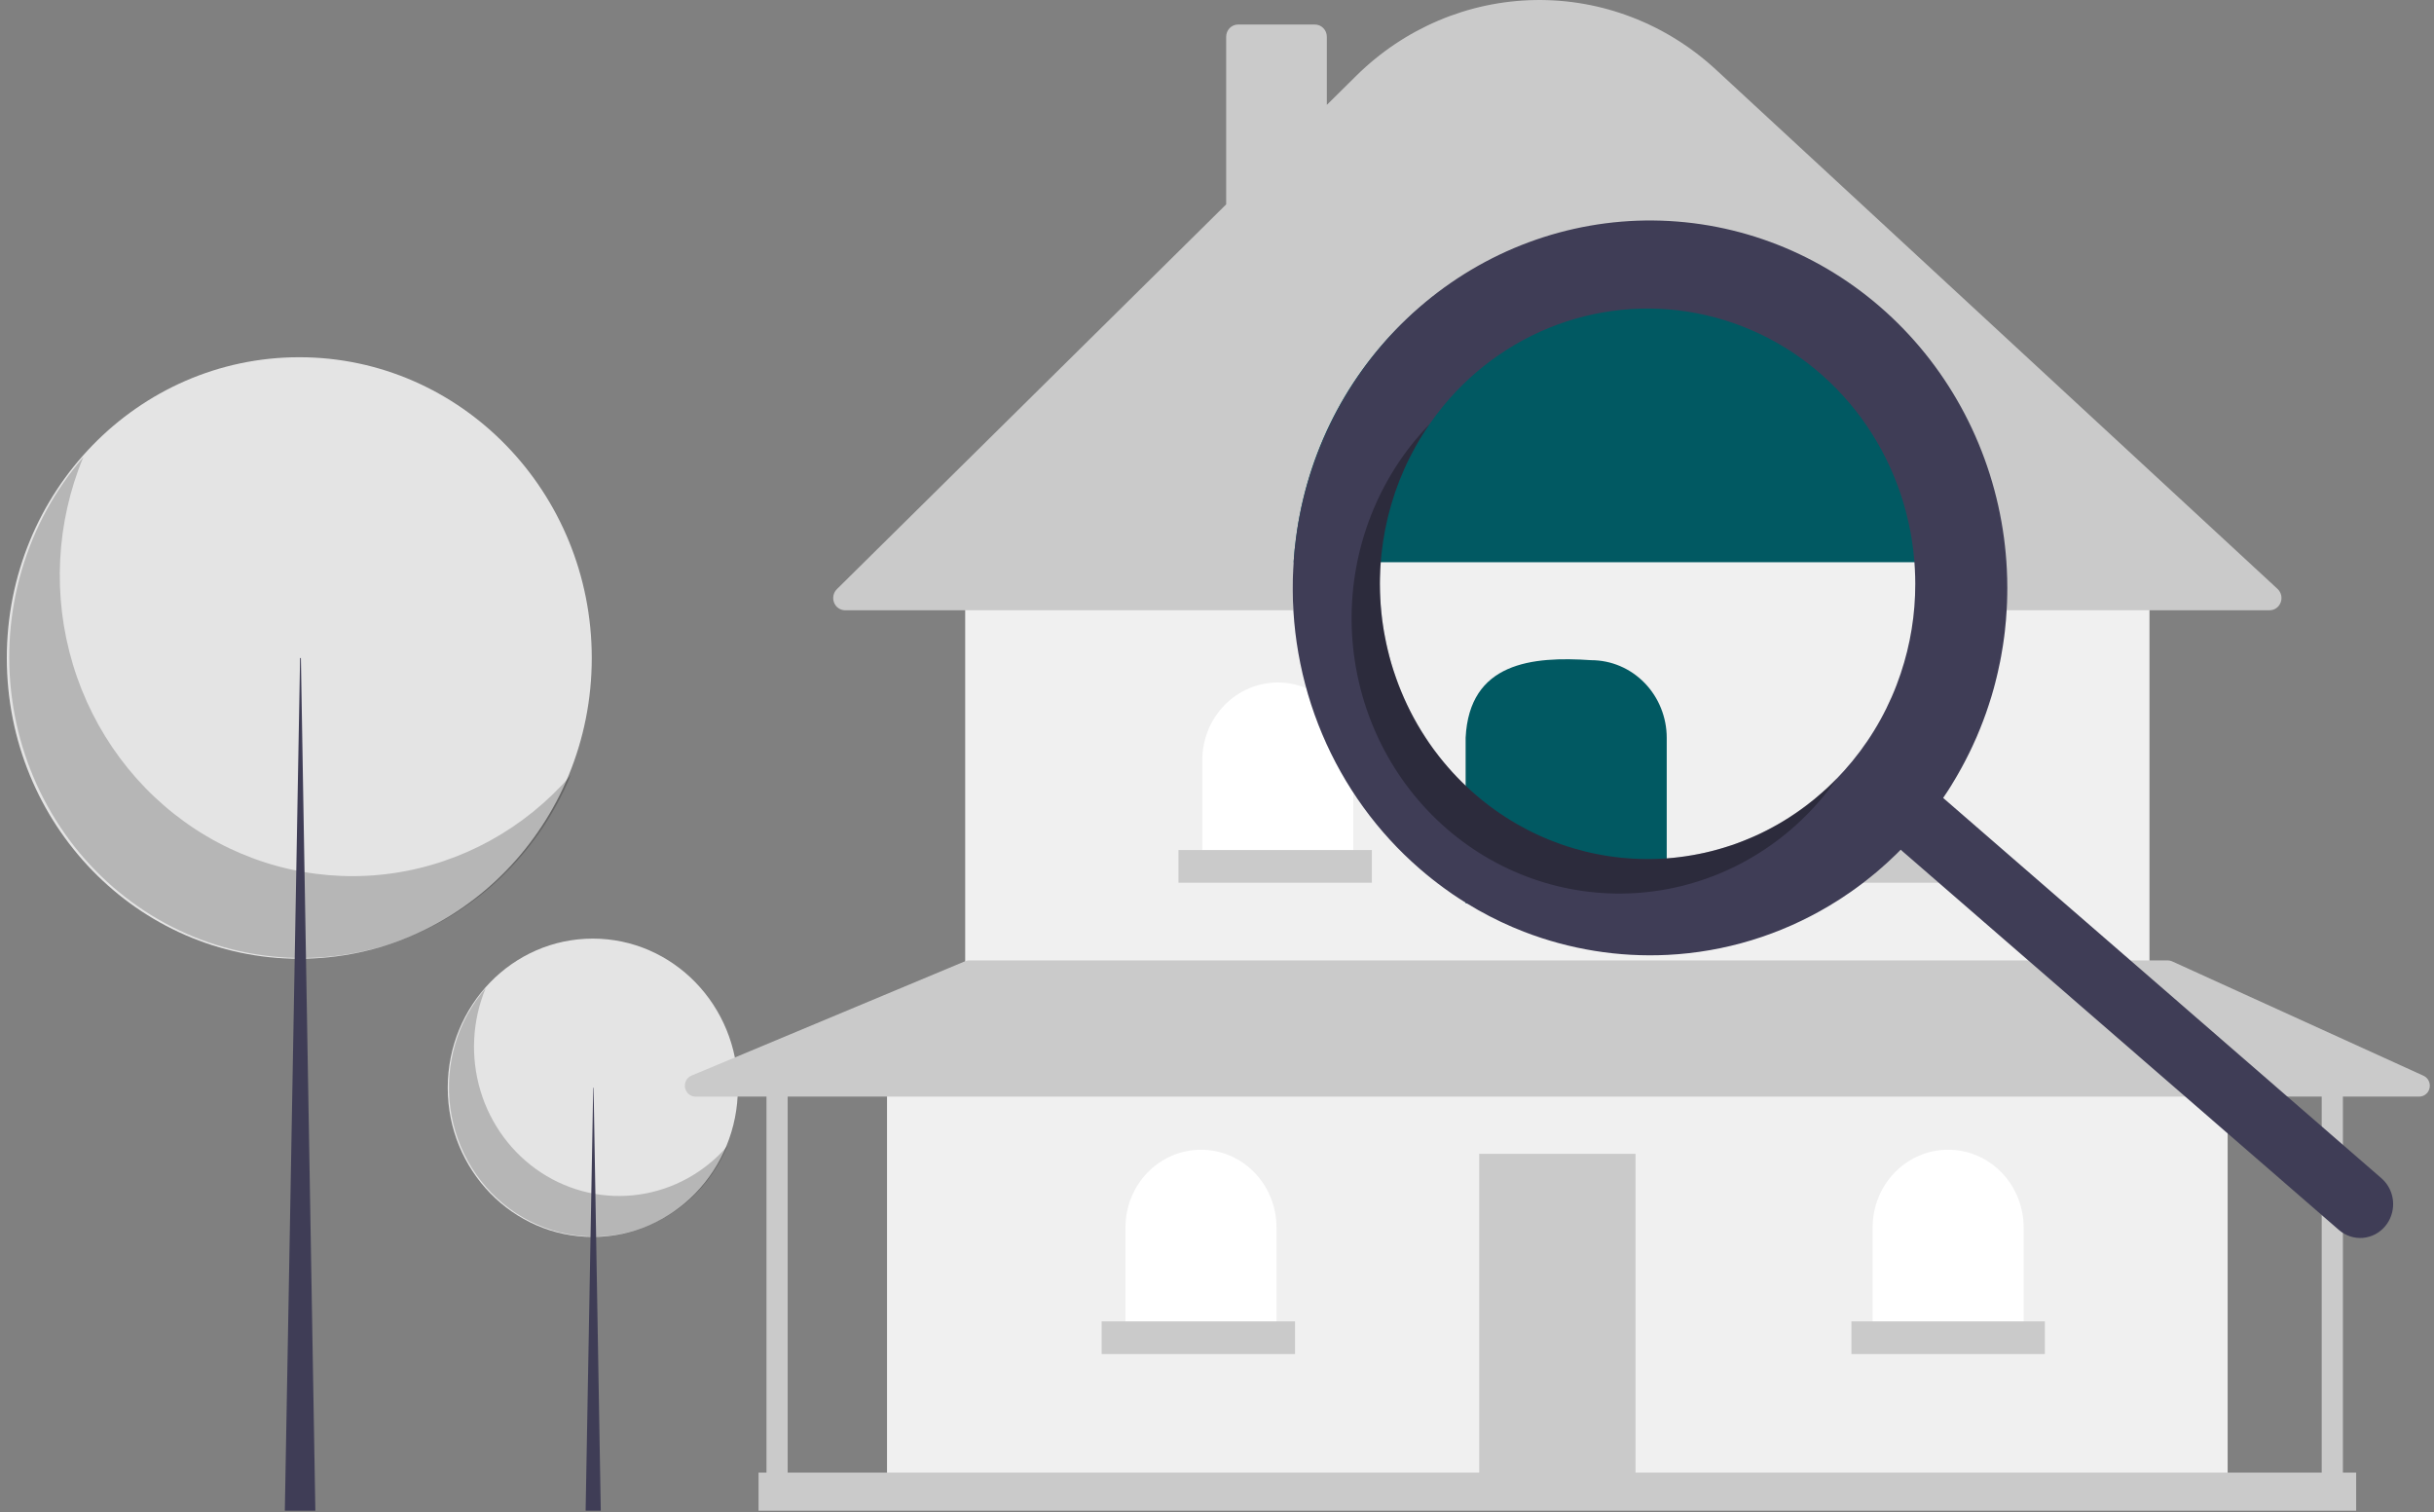
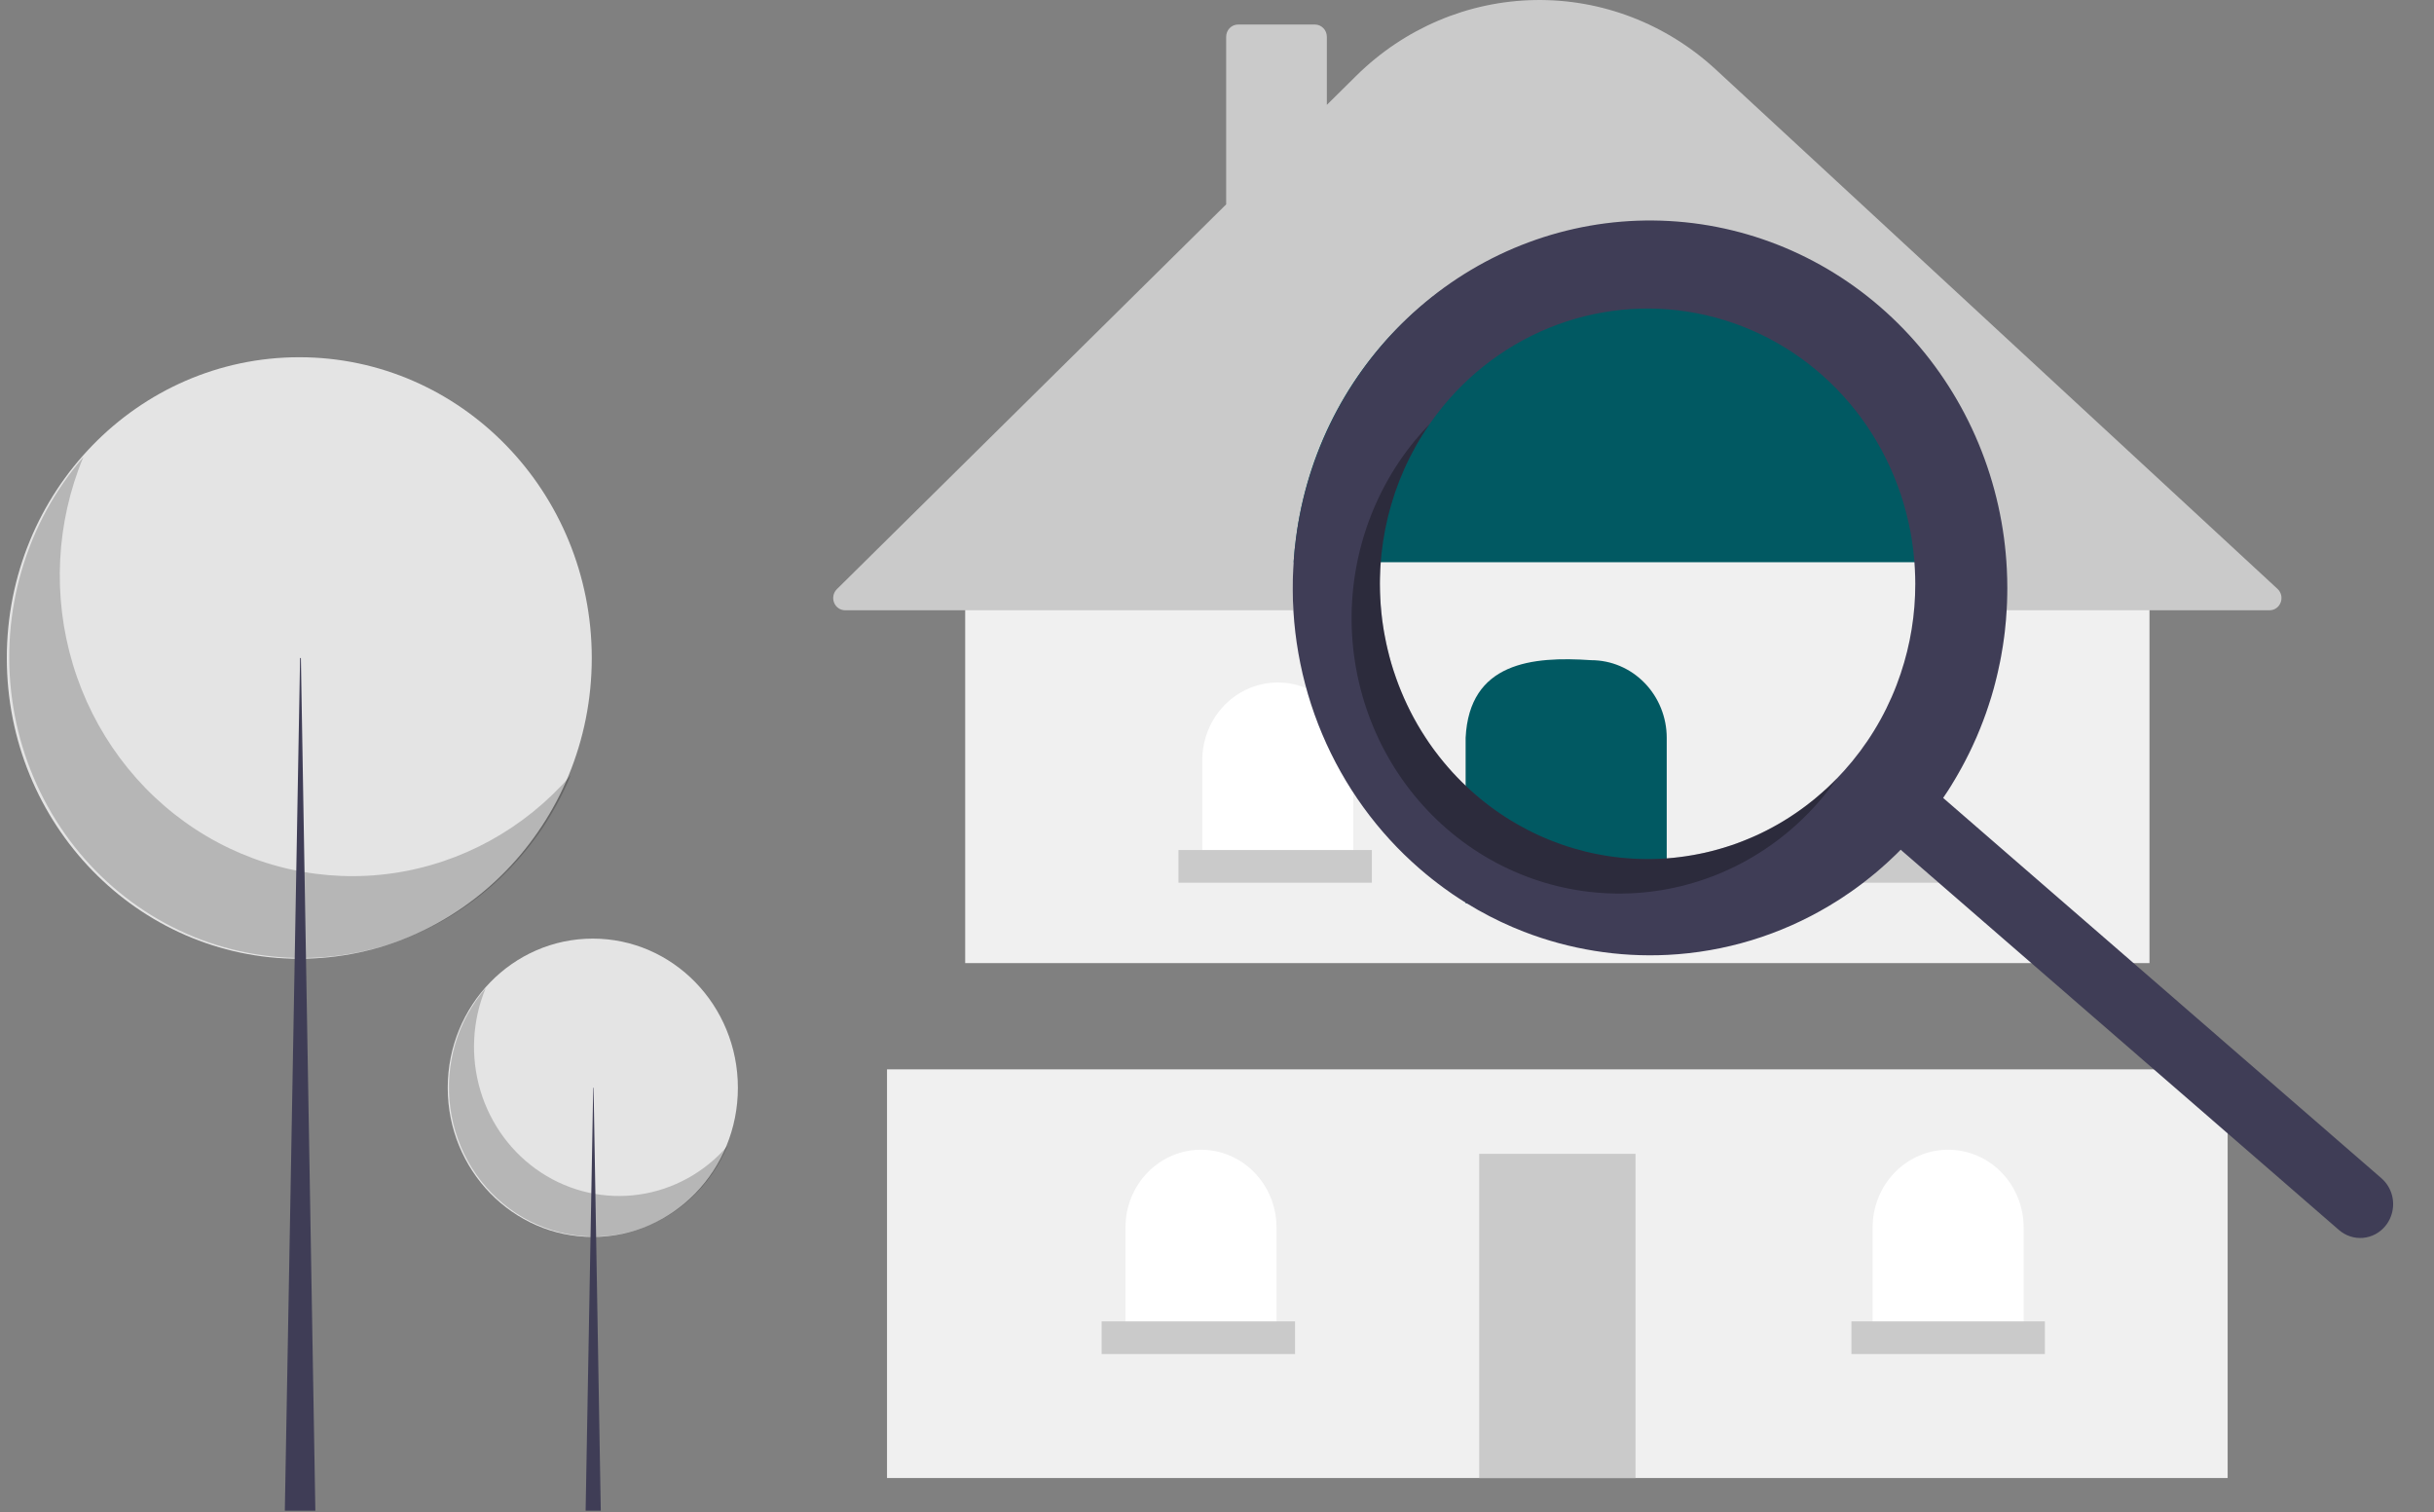
<svg xmlns="http://www.w3.org/2000/svg" width="103" height="64" viewBox="0 0 103 64" fill="none">
  <rect x="0" y="0" width="103" height="64" fill="#808080" stroke="none" />
  <g clip-path="url(#clip0_2050_24388)">
    <path d="M25.086 52.344C28.476 52.344 31.225 49.518 31.225 46.032C31.225 42.545 28.476 39.719 25.086 39.719C21.695 39.719 18.947 42.545 18.947 46.032C18.947 49.518 21.695 52.344 25.086 52.344Z" fill="#E4E4E4" />
    <path opacity="0.2" d="M20.553 41.815C19.98 43.193 19.903 44.735 20.334 46.166C20.765 47.596 21.677 48.823 22.907 49.626C24.136 50.429 25.604 50.757 27.046 50.55C28.489 50.343 29.813 49.615 30.782 48.497C30.433 49.338 29.909 50.091 29.248 50.704C28.587 51.317 27.804 51.775 26.954 52.046C26.104 52.316 25.207 52.394 24.325 52.273C23.443 52.152 22.597 51.835 21.845 51.344C21.094 50.854 20.456 50.201 19.974 49.431C19.492 48.662 19.179 47.794 19.056 46.887C18.933 45.981 19.004 45.058 19.262 44.182C19.52 43.306 19.961 42.499 20.553 41.815Z" fill="black" />
    <path d="M25.103 46.032H25.119L25.423 63.93H24.782L25.103 46.032Z" fill="#3F3D56" />
    <path d="M12.665 40.572C19.501 40.572 25.042 34.874 25.042 27.845C25.042 20.816 19.501 15.117 12.665 15.117C5.83 15.117 0.288 20.816 0.288 27.845C0.288 34.874 5.83 40.572 12.665 40.572Z" fill="#E4E4E4" />
    <path opacity="0.2" d="M3.526 19.344C2.372 22.121 2.215 25.23 3.084 28.114C3.954 30.999 5.792 33.472 8.271 35.092C10.75 36.711 13.709 37.371 16.618 36.954C19.526 36.536 22.196 35.069 24.15 32.814C23.445 34.511 22.389 36.03 21.057 37.265C19.724 38.501 18.146 39.423 16.432 39.97C14.718 40.516 12.909 40.672 11.13 40.428C9.352 40.184 7.646 39.545 6.131 38.556C4.617 37.567 3.329 36.251 2.358 34.699C1.388 33.147 0.756 31.397 0.509 29.569C0.261 27.742 0.402 25.881 0.923 24.115C1.444 22.349 2.332 20.721 3.526 19.344Z" fill="black" />
    <path d="M12.699 27.845H12.733L13.345 63.93H12.053L12.699 27.845Z" fill="#3F3D56" />
    <path d="M94.268 45.252H37.536V62.546H94.268V45.252Z" fill="#F0F0F0" />
    <path d="M69.21 48.826H62.595V62.546H69.21V48.826Z" fill="#CACACA" />
    <path d="M90.96 24.846H40.844V40.756H90.96V24.846Z" fill="#F0F0F0" />
    <path d="M96.041 25.825H35.763C35.662 25.825 35.564 25.794 35.481 25.736C35.397 25.679 35.333 25.596 35.295 25.5C35.258 25.404 35.249 25.299 35.27 25.198C35.291 25.097 35.341 25.004 35.413 24.933L51.888 8.649V1.556C51.888 1.419 51.941 1.287 52.035 1.19C52.13 1.092 52.258 1.038 52.392 1.038H55.643C55.777 1.038 55.905 1.092 56 1.19C56.095 1.287 56.148 1.419 56.148 1.556V4.438L57.392 3.208C59.428 1.195 62.13 0.05 64.954 0.002C67.778 -0.047 70.515 1.006 72.615 2.948L96.379 24.921C96.454 24.991 96.508 25.083 96.532 25.185C96.556 25.287 96.549 25.394 96.512 25.492C96.476 25.59 96.411 25.675 96.327 25.734C96.243 25.794 96.143 25.825 96.041 25.825Z" fill="#CACACA" />
    <path d="M54.074 28.881C54.493 28.881 54.909 28.966 55.297 29.131C55.684 29.296 56.036 29.538 56.333 29.843C56.63 30.148 56.865 30.511 57.026 30.909C57.186 31.308 57.269 31.735 57.269 32.167V36.605H50.878V32.167C50.878 31.735 50.961 31.308 51.122 30.909C51.282 30.511 51.518 30.148 51.814 29.843C52.111 29.538 52.463 29.296 52.851 29.131C53.239 28.966 53.654 28.881 54.074 28.881Z" fill="white" />
    <path d="M65.902 28.939C66.75 28.939 67.562 29.285 68.162 29.901C68.761 30.517 69.097 31.353 69.097 32.224V36.663H62.707V32.224C62.707 31.353 63.043 30.517 63.643 29.901C64.242 29.285 65.055 28.939 65.902 28.939Z" fill="white" />
-     <path d="M77.731 28.996C78.578 28.996 79.391 29.342 79.99 29.959C80.589 30.575 80.926 31.41 80.926 32.282V36.721H74.535V32.282C74.535 31.41 74.872 30.575 75.471 29.959C76.07 29.342 76.883 28.996 77.731 28.996Z" fill="white" />
+     <path d="M77.731 28.996C78.578 28.996 79.391 29.342 79.99 29.959C80.589 30.575 80.926 31.41 80.926 32.282H74.535V32.282C74.535 31.41 74.872 30.575 75.471 29.959C76.07 29.342 76.883 28.996 77.731 28.996Z" fill="white" />
    <path d="M82.439 48.653C83.287 48.653 84.1 48.999 84.699 49.616C85.298 50.232 85.635 51.068 85.635 51.939V56.378H79.244V51.939C79.244 51.068 79.581 50.232 80.18 49.616C80.779 48.999 81.592 48.653 82.439 48.653Z" fill="white" />
    <path d="M50.822 48.653C51.67 48.653 52.483 48.999 53.082 49.616C53.681 50.232 54.018 51.068 54.018 51.939V56.378H47.627V51.939C47.627 51.508 47.71 51.08 47.87 50.682C48.031 50.283 48.266 49.921 48.563 49.616C48.86 49.311 49.212 49.069 49.599 48.903C49.987 48.738 50.403 48.653 50.822 48.653Z" fill="white" />
-     <path d="M102.556 45.522L91.914 40.68C91.857 40.654 91.795 40.641 91.732 40.641H41.014C40.956 40.641 40.898 40.652 40.845 40.675L29.261 45.517C29.164 45.557 29.085 45.631 29.035 45.725C28.986 45.819 28.97 45.928 28.989 46.032C29.009 46.138 29.064 46.232 29.145 46.3C29.225 46.368 29.326 46.405 29.43 46.405H32.435V62.316H32.099V63.93H99.706V62.316H99.145V46.405H102.375C102.477 46.405 102.577 46.369 102.657 46.302C102.737 46.236 102.792 46.143 102.813 46.039C102.835 45.936 102.821 45.828 102.774 45.734C102.727 45.64 102.65 45.565 102.556 45.522ZM98.248 62.316H33.332V46.405H98.248V62.316Z" fill="#CACACA" />
    <path d="M58.054 35.971H49.869V37.354H58.054V35.971Z" fill="#CACACA" />
    <path d="M70.05 35.971H61.866V37.354H70.05V35.971Z" fill="#CACACA" />
    <path d="M82.047 35.971H73.862V37.354H82.047V35.971Z" fill="#CACACA" />
    <path d="M86.532 55.917H78.347V57.3H86.532V55.917Z" fill="#CACACA" />
    <path d="M54.803 55.917H46.618V57.3H54.803V55.917Z" fill="#CACACA" />
    <path d="M84.394 24.608C84.394 24.698 84.393 24.79 84.392 24.881C84.39 24.989 84.387 25.097 84.383 25.206C84.379 25.3 84.375 25.393 84.37 25.487C84.353 25.799 84.327 26.11 84.291 26.422C84.283 26.501 84.273 26.579 84.262 26.658C84.254 26.719 84.246 26.781 84.236 26.843C84.227 26.912 84.217 26.982 84.206 27.051C84.184 27.198 84.159 27.345 84.132 27.491C84.118 27.565 84.104 27.638 84.089 27.712C84.06 27.857 84.029 28.004 83.996 28.15C83.993 28.161 83.99 28.174 83.988 28.185C83.971 28.257 83.955 28.328 83.937 28.4C83.931 28.421 83.927 28.441 83.92 28.462C83.908 28.516 83.894 28.57 83.88 28.623C83.861 28.698 83.842 28.771 83.821 28.846C83.788 28.962 83.755 29.077 83.721 29.192C83.717 29.205 83.713 29.217 83.71 29.229C83.644 29.448 83.574 29.664 83.497 29.879C83.457 29.992 83.415 30.107 83.372 30.22C83.329 30.333 83.286 30.446 83.24 30.557C83.196 30.666 83.151 30.775 83.106 30.882C83.095 30.908 83.084 30.933 83.071 30.959C83.023 31.07 82.974 31.179 82.923 31.288C82.921 31.289 82.921 31.292 82.92 31.293C82.88 31.381 82.838 31.468 82.795 31.555C82.795 31.557 82.794 31.56 82.792 31.562C82.751 31.647 82.709 31.731 82.665 31.815L82.594 31.952L82.586 31.967C82.498 32.135 82.408 32.302 82.311 32.467C82.291 32.504 82.27 32.541 82.25 32.576C82.229 32.613 82.207 32.65 82.185 32.685C82.171 32.71 82.156 32.736 82.14 32.761C82.111 32.809 82.082 32.859 82.052 32.907C82.046 32.917 82.039 32.927 82.034 32.936C81.982 33.02 81.93 33.102 81.877 33.185C81.813 33.285 81.747 33.384 81.68 33.483L80.187 35.939L80.123 35.883L80.105 35.867H80.104L80.044 35.816L79.882 35.674C79.833 35.724 79.785 35.773 79.735 35.821C79.716 35.841 79.696 35.859 79.676 35.879C79.661 35.893 79.647 35.907 79.632 35.922C77.053 38.512 73.622 40.012 70.018 40.125H70.014C67.286 40.202 64.585 39.546 62.178 38.223C62.125 38.195 62.073 38.167 62.02 38.134C61.707 37.959 61.401 37.774 61.1 37.576C61.098 37.575 61.097 37.575 61.096 37.573C60.747 37.319 60.406 37.048 60.074 36.759C58.29 35.213 56.879 33.263 55.951 31.062C55.023 28.862 54.603 26.47 54.725 24.074C54.729 23.979 54.735 23.886 54.741 23.791C54.763 23.449 54.797 23.109 54.843 22.77C54.855 22.675 54.869 22.581 54.883 22.487H84.254C84.312 22.92 84.352 23.354 84.374 23.791C84.387 24.064 84.394 24.335 84.394 24.608Z" fill="#F0F0F0" />
    <path d="M84.254 22.488C83.725 18.872 81.952 15.571 79.257 13.185C76.562 10.799 73.125 9.487 69.569 9.487C66.013 9.487 62.575 10.799 59.88 13.185C57.185 15.571 55.412 18.872 54.883 22.488C54.869 22.581 54.855 22.675 54.843 22.77C54.798 23.109 54.764 23.45 54.742 23.792H84.374C84.352 23.355 84.312 22.92 84.254 22.488Z" fill="#015962" />
    <path d="M70.531 38.223H62.021V31.223C62.178 28.024 64.837 27.766 67.335 27.937C67.755 27.937 68.17 28.022 68.558 28.187C68.946 28.352 69.298 28.595 69.595 28.9C69.891 29.205 70.127 29.567 70.287 29.966C70.448 30.364 70.531 30.791 70.531 31.223V38.223Z" fill="#015962" />
    <path d="M62.02 33.246V33.248C62.02 33.249 62.022 33.249 62.023 33.249L62.02 33.246ZM58.598 22.488C58.593 22.523 58.586 22.559 58.58 22.594C58.586 22.559 58.593 22.523 58.599 22.488H58.598ZM58.428 23.792C58.423 23.846 58.419 23.899 58.417 23.953C58.419 23.899 58.423 23.846 58.429 23.792C58.429 23.782 58.429 23.772 58.43 23.762C58.429 23.772 58.429 23.782 58.428 23.792ZM62.02 33.248C62.02 33.249 62.022 33.249 62.023 33.249L62.02 33.246V33.248ZM58.598 22.488C58.593 22.523 58.586 22.559 58.58 22.594C58.586 22.559 58.593 22.523 58.599 22.488H58.598ZM58.417 23.953C58.419 23.899 58.423 23.846 58.429 23.792C58.429 23.782 58.429 23.772 58.43 23.762C58.429 23.772 58.429 23.782 58.428 23.792C58.423 23.846 58.419 23.899 58.417 23.953ZM100.862 49.943C100.835 49.914 100.807 49.886 100.777 49.861L100.775 49.86L93.972 43.956L93.796 43.803L93.127 43.222L92.959 43.077L92.006 42.249L91.745 42.023L91.205 41.554L90.929 41.314L88.324 39.054L86.83 37.759L86.63 37.585L82.229 33.766C82.296 33.667 82.362 33.569 82.427 33.468C82.479 33.385 82.531 33.303 82.584 33.22C82.589 33.21 82.596 33.2 82.601 33.19C82.632 33.142 82.66 33.093 82.689 33.044C82.706 33.019 82.721 32.994 82.735 32.968C82.757 32.933 82.779 32.896 82.799 32.859C82.82 32.824 82.84 32.787 82.861 32.751C82.957 32.585 83.048 32.419 83.136 32.25L83.144 32.235L83.214 32.098C83.258 32.014 83.301 31.93 83.342 31.845C83.344 31.843 83.345 31.84 83.345 31.838C83.387 31.752 83.43 31.664 83.47 31.576C83.471 31.575 83.471 31.572 83.472 31.571C83.523 31.462 83.573 31.353 83.621 31.242C83.633 31.216 83.644 31.191 83.655 31.165C83.701 31.058 83.746 30.949 83.79 30.84C83.835 30.729 83.879 30.616 83.922 30.503C83.964 30.39 84.007 30.275 84.047 30.162C84.122 29.946 84.193 29.73 84.26 29.512C84.263 29.5 84.266 29.488 84.271 29.476C84.305 29.36 84.338 29.245 84.371 29.13C84.392 29.055 84.411 28.981 84.43 28.906C84.444 28.853 84.457 28.799 84.47 28.745C84.477 28.724 84.481 28.704 84.486 28.683C84.504 28.611 84.521 28.54 84.537 28.468C84.54 28.457 84.543 28.444 84.545 28.433C84.578 28.288 84.61 28.141 84.639 27.995C84.654 27.922 84.668 27.848 84.681 27.775C84.707 27.628 84.734 27.481 84.756 27.334C84.767 27.265 84.776 27.195 84.786 27.126C84.796 27.064 84.804 27.002 84.812 26.941C84.823 26.862 84.833 26.784 84.841 26.705C84.876 26.393 84.903 26.082 84.919 25.77C84.925 25.677 84.929 25.583 84.933 25.489C84.937 25.38 84.94 25.273 84.941 25.164C84.942 25.073 84.944 24.982 84.944 24.891C84.944 24.619 84.937 24.347 84.923 24.075C84.901 23.638 84.861 23.203 84.804 22.77C84.311 19.071 82.541 15.677 79.816 13.21C77.091 10.742 73.593 9.365 69.962 9.331C66.331 9.296 62.809 10.607 60.041 13.023C57.272 15.439 55.441 18.798 54.883 22.488C54.869 22.581 54.855 22.676 54.843 22.77C54.798 23.11 54.764 23.45 54.741 23.792C54.735 23.887 54.729 23.98 54.725 24.075C54.603 26.47 55.023 28.862 55.951 31.063C56.879 33.264 58.29 35.214 60.074 36.76C60.406 37.048 60.747 37.32 61.096 37.574C61.097 37.575 61.098 37.575 61.1 37.577C61.217 37.661 61.333 37.745 61.452 37.827C61.64 37.954 61.829 38.078 62.02 38.197C62.035 38.205 62.051 38.215 62.066 38.224C62.23 38.325 62.397 38.423 62.563 38.518H62.564C63.183 38.867 63.826 39.172 64.487 39.428C66.426 40.178 68.494 40.511 70.563 40.408H70.567C72.983 40.288 75.335 39.572 77.424 38.321C77.728 38.14 78.028 37.947 78.32 37.741C78.393 37.69 78.467 37.637 78.539 37.585C78.627 37.522 78.715 37.455 78.802 37.389C78.804 37.389 78.804 37.387 78.805 37.387C78.812 37.382 78.819 37.377 78.826 37.372C78.885 37.325 78.945 37.279 79.003 37.233C79.018 37.222 79.033 37.211 79.048 37.198C79.052 37.195 79.056 37.192 79.059 37.188C79.094 37.163 79.127 37.135 79.161 37.108C79.195 37.081 79.228 37.053 79.263 37.024C79.269 37.02 79.274 37.016 79.279 37.012C79.318 36.979 79.356 36.948 79.395 36.916C79.434 36.883 79.473 36.849 79.51 36.817C79.549 36.784 79.586 36.752 79.624 36.718C79.657 36.689 79.691 36.66 79.724 36.629C79.735 36.62 79.745 36.61 79.756 36.6C79.76 36.596 79.765 36.593 79.77 36.589C79.815 36.55 79.859 36.509 79.903 36.468C79.914 36.458 79.924 36.448 79.935 36.438C80.002 36.376 80.069 36.314 80.135 36.249C80.15 36.234 80.167 36.219 80.182 36.205C80.197 36.191 80.211 36.177 80.226 36.163C80.245 36.143 80.266 36.124 80.285 36.105C80.334 36.056 80.382 36.007 80.432 35.958L80.594 36.099L80.653 36.15H80.655L80.672 36.167L80.737 36.222L81.696 37.055L81.717 37.074L81.733 37.087L81.842 37.181L82.059 37.37L82.276 37.558L82.307 37.585L83.317 38.461L83.457 38.583L84.431 39.428L89.474 43.803L89.65 43.956L96.551 49.943L98.32 51.479L98.978 52.05C99.118 52.171 99.279 52.263 99.454 52.32C99.628 52.378 99.812 52.399 99.994 52.383C100.176 52.367 100.354 52.315 100.517 52.229C100.679 52.142 100.824 52.024 100.942 51.88C101.04 51.761 101.119 51.625 101.174 51.479C101.273 51.219 101.297 50.936 101.242 50.663C101.186 50.39 101.054 50.139 100.862 49.943ZM61.064 17.193C62.442 15.513 64.255 14.269 66.292 13.603C68.329 12.938 70.507 12.879 72.575 13.433C74.644 13.986 76.517 15.13 77.98 16.733C79.443 18.335 80.435 20.33 80.841 22.488C80.859 22.583 80.876 22.676 80.891 22.77C80.947 23.108 80.988 23.45 81.013 23.792C81.02 23.887 81.027 23.98 81.031 24.075C81.043 24.287 81.049 24.5 81.049 24.712C81.05 25.997 80.843 27.274 80.436 28.489V28.491C79.982 29.854 79.284 31.118 78.379 32.218C78.36 32.24 78.341 32.265 78.32 32.287C78.139 32.508 77.948 32.719 77.751 32.922C77.75 32.923 77.749 32.926 77.747 32.927C77.68 32.996 77.611 33.067 77.543 33.132C77.403 33.272 77.26 33.405 77.114 33.532C76.895 33.728 76.672 33.912 76.442 34.084C76.365 34.142 76.288 34.199 76.21 34.255C76.133 34.312 76.055 34.365 75.976 34.419C75.82 34.526 75.66 34.63 75.5 34.727C75.42 34.776 75.338 34.825 75.257 34.871C75.175 34.919 75.093 34.964 75.011 35.008C74.928 35.053 74.846 35.097 74.762 35.14C74.596 35.226 74.428 35.306 74.258 35.381C74.172 35.421 74.087 35.458 74.002 35.491C73.948 35.514 73.896 35.537 73.843 35.556C73.822 35.566 73.8 35.575 73.778 35.582C73.749 35.594 73.721 35.606 73.692 35.616C73.682 35.62 73.673 35.624 73.663 35.627C73.604 35.651 73.546 35.672 73.486 35.694C73.399 35.726 73.312 35.756 73.225 35.784C73.137 35.813 73.05 35.842 72.962 35.867C72.874 35.895 72.785 35.921 72.697 35.945C72.608 35.97 72.52 35.994 72.43 36.016C72.336 36.041 72.241 36.064 72.145 36.085C72.061 36.105 71.978 36.121 71.894 36.137C71.816 36.154 71.737 36.168 71.658 36.182C71.548 36.202 71.438 36.22 71.327 36.236C71.267 36.246 71.208 36.254 71.147 36.26C71.121 36.264 71.096 36.267 71.072 36.27C70.995 36.281 70.918 36.29 70.842 36.297C70.822 36.298 70.802 36.301 70.783 36.302C70.699 36.311 70.614 36.318 70.53 36.325C70.35 36.338 70.172 36.346 69.992 36.35C69.901 36.352 69.809 36.353 69.718 36.353C69.628 36.353 69.537 36.352 69.446 36.349C69.446 36.349 69.446 36.35 69.445 36.349C69.444 36.35 69.444 36.35 69.442 36.349C69.442 36.349 69.442 36.349 69.442 36.349C69.441 36.349 69.441 36.35 69.441 36.35C69.441 36.35 69.44 36.349 69.44 36.349C69.44 36.349 69.44 36.349 69.439 36.349C69.435 36.35 69.43 36.35 69.426 36.349C69.361 36.349 69.296 36.346 69.233 36.342C69.187 36.34 69.138 36.339 69.09 36.335C69.026 36.332 68.961 36.328 68.897 36.322C68.876 36.322 68.856 36.319 68.835 36.318C68.825 36.318 68.816 36.317 68.806 36.315C68.74 36.309 68.673 36.304 68.607 36.297C68.574 36.294 68.54 36.291 68.507 36.287C68.406 36.276 68.306 36.263 68.207 36.249C68.094 36.235 67.982 36.218 67.87 36.196C67.818 36.189 67.767 36.179 67.716 36.17C67.649 36.158 67.582 36.145 67.515 36.131C67.445 36.117 67.374 36.103 67.304 36.086C67.248 36.074 67.19 36.061 67.134 36.047C67.106 36.041 67.079 36.034 67.053 36.027C66.909 35.992 66.766 35.953 66.624 35.911C66.535 35.886 66.446 35.859 66.358 35.831C66.237 35.792 66.117 35.751 65.998 35.708C65.951 35.692 65.906 35.675 65.859 35.657C65.812 35.641 65.767 35.623 65.72 35.605C65.678 35.589 65.635 35.572 65.594 35.555C65.525 35.528 65.458 35.5 65.391 35.472C65.252 35.414 65.116 35.353 64.98 35.288C64.903 35.25 64.826 35.213 64.75 35.175C64.452 35.027 64.159 34.862 63.87 34.681C63.798 34.637 63.727 34.59 63.655 34.543C63.566 34.487 63.479 34.428 63.393 34.368C63.345 34.334 63.298 34.302 63.251 34.268C63.165 34.206 63.08 34.142 62.996 34.079C62.952 34.046 62.908 34.012 62.865 33.978C62.713 33.86 62.563 33.735 62.416 33.608C62.346 33.547 62.276 33.485 62.207 33.422C62.178 33.396 62.149 33.369 62.121 33.343C62.088 33.312 62.055 33.282 62.023 33.249L62.02 33.246C61.972 33.203 61.924 33.156 61.877 33.109C61.805 33.039 61.733 32.967 61.664 32.893C61.593 32.821 61.524 32.746 61.457 32.673C61.388 32.599 61.322 32.525 61.258 32.448C61.192 32.373 61.127 32.297 61.064 32.219C61.002 32.146 60.942 32.07 60.884 31.995C60.744 31.817 60.61 31.635 60.483 31.451C60.424 31.366 60.367 31.281 60.313 31.195C60.254 31.108 60.197 31.018 60.144 30.93C60.087 30.84 60.034 30.75 59.981 30.658C59.98 30.655 59.978 30.652 59.976 30.65C59.873 30.47 59.774 30.29 59.682 30.106C59.587 29.919 59.498 29.731 59.414 29.541C59.371 29.446 59.33 29.35 59.292 29.254C59.212 29.06 59.138 28.867 59.069 28.67C59.035 28.576 59.003 28.481 58.972 28.385C58.971 28.379 58.969 28.372 58.966 28.367C58.903 28.172 58.845 27.975 58.794 27.777C58.793 27.775 58.793 27.772 58.792 27.769C58.766 27.672 58.741 27.574 58.719 27.475C58.697 27.389 58.678 27.303 58.66 27.215C58.639 27.118 58.619 27.02 58.601 26.921C58.591 26.87 58.581 26.82 58.573 26.769C58.565 26.726 58.558 26.683 58.551 26.64C58.544 26.598 58.538 26.554 58.531 26.51C58.517 26.424 58.505 26.338 58.493 26.252C58.48 26.15 58.469 26.048 58.458 25.945C58.445 25.822 58.434 25.699 58.425 25.575C58.418 25.492 58.414 25.407 58.41 25.322C58.406 25.244 58.401 25.167 58.4 25.089C58.399 25.085 58.399 25.08 58.4 25.076C58.4 25.076 58.4 25.076 58.4 25.076C58.4 25.075 58.4 25.075 58.4 25.075C58.4 25.075 58.4 25.074 58.4 25.074C58.4 25.074 58.4 25.074 58.4 25.073C58.399 25.072 58.399 25.072 58.4 25.071C58.4 25.07 58.4 25.07 58.4 25.07C58.4 25.07 58.4 25.069 58.4 25.069C58.4 25.069 58.4 25.069 58.4 25.068C58.4 25.068 58.4 25.068 58.4 25.068C58.399 25.037 58.397 25.006 58.397 24.974C58.395 24.883 58.393 24.791 58.393 24.699C58.393 24.616 58.395 24.534 58.396 24.45C58.399 24.334 58.403 24.219 58.408 24.103C58.408 24.077 58.411 24.053 58.413 24.028C58.414 24.003 58.415 23.979 58.417 23.953C58.419 23.899 58.423 23.846 58.429 23.792C58.429 23.782 58.429 23.772 58.43 23.762C58.434 23.702 58.44 23.641 58.445 23.58C58.456 23.459 58.47 23.336 58.485 23.214C58.493 23.153 58.5 23.093 58.51 23.032C58.516 22.989 58.522 22.946 58.529 22.902C58.535 22.858 58.542 22.814 58.55 22.77C58.559 22.713 58.569 22.653 58.58 22.594C58.586 22.559 58.593 22.523 58.599 22.488C58.625 22.347 58.654 22.205 58.686 22.064C58.717 21.922 58.753 21.78 58.792 21.639C58.829 21.496 58.87 21.354 58.914 21.211C58.934 21.139 58.956 21.068 58.981 20.997C59.027 20.855 59.075 20.713 59.128 20.574C59.153 20.504 59.179 20.434 59.208 20.364C59.263 20.225 59.321 20.085 59.38 19.948C59.41 19.878 59.44 19.809 59.473 19.74C59.535 19.603 59.599 19.466 59.67 19.332C59.737 19.195 59.81 19.061 59.884 18.928C59.958 18.795 60.035 18.662 60.116 18.531C60.153 18.466 60.194 18.399 60.237 18.336C60.319 18.206 60.406 18.076 60.494 17.949C60.671 17.692 60.862 17.439 61.064 17.193ZM58.428 23.792C58.423 23.846 58.419 23.899 58.417 23.953C58.419 23.899 58.423 23.846 58.429 23.792C58.429 23.782 58.429 23.772 58.43 23.762C58.429 23.772 58.429 23.782 58.428 23.792ZM58.598 22.488C58.593 22.523 58.586 22.559 58.58 22.594C58.586 22.559 58.593 22.523 58.599 22.488H58.598ZM62.02 33.246V33.248C62.02 33.249 62.022 33.249 62.023 33.249L62.02 33.246Z" fill="#3F3D56" />
    <path opacity="0.3" d="M62.416 33.608C60.243 31.722 58.839 29.065 58.483 26.164C58.127 23.263 58.845 20.33 60.494 17.948C60.277 18.172 60.068 18.407 59.866 18.653C58.907 19.822 58.181 21.174 57.729 22.632C57.278 24.089 57.11 25.624 57.236 27.148C57.362 28.673 57.778 30.157 58.461 31.515C59.144 32.874 60.081 34.081 61.218 35.068C63.514 37.06 66.486 38.033 69.48 37.772C72.473 37.511 75.243 36.038 77.181 33.677C77.383 33.431 77.573 33.18 77.751 32.922C75.745 34.994 73.055 36.215 70.214 36.343C67.373 36.469 64.59 35.493 62.416 33.608Z" fill="black" />
  </g>
  <defs>
    <clipPath id="clip0_2050_24388">
      <rect width="103" height="64" fill="white" />
    </clipPath>
  </defs>
</svg>